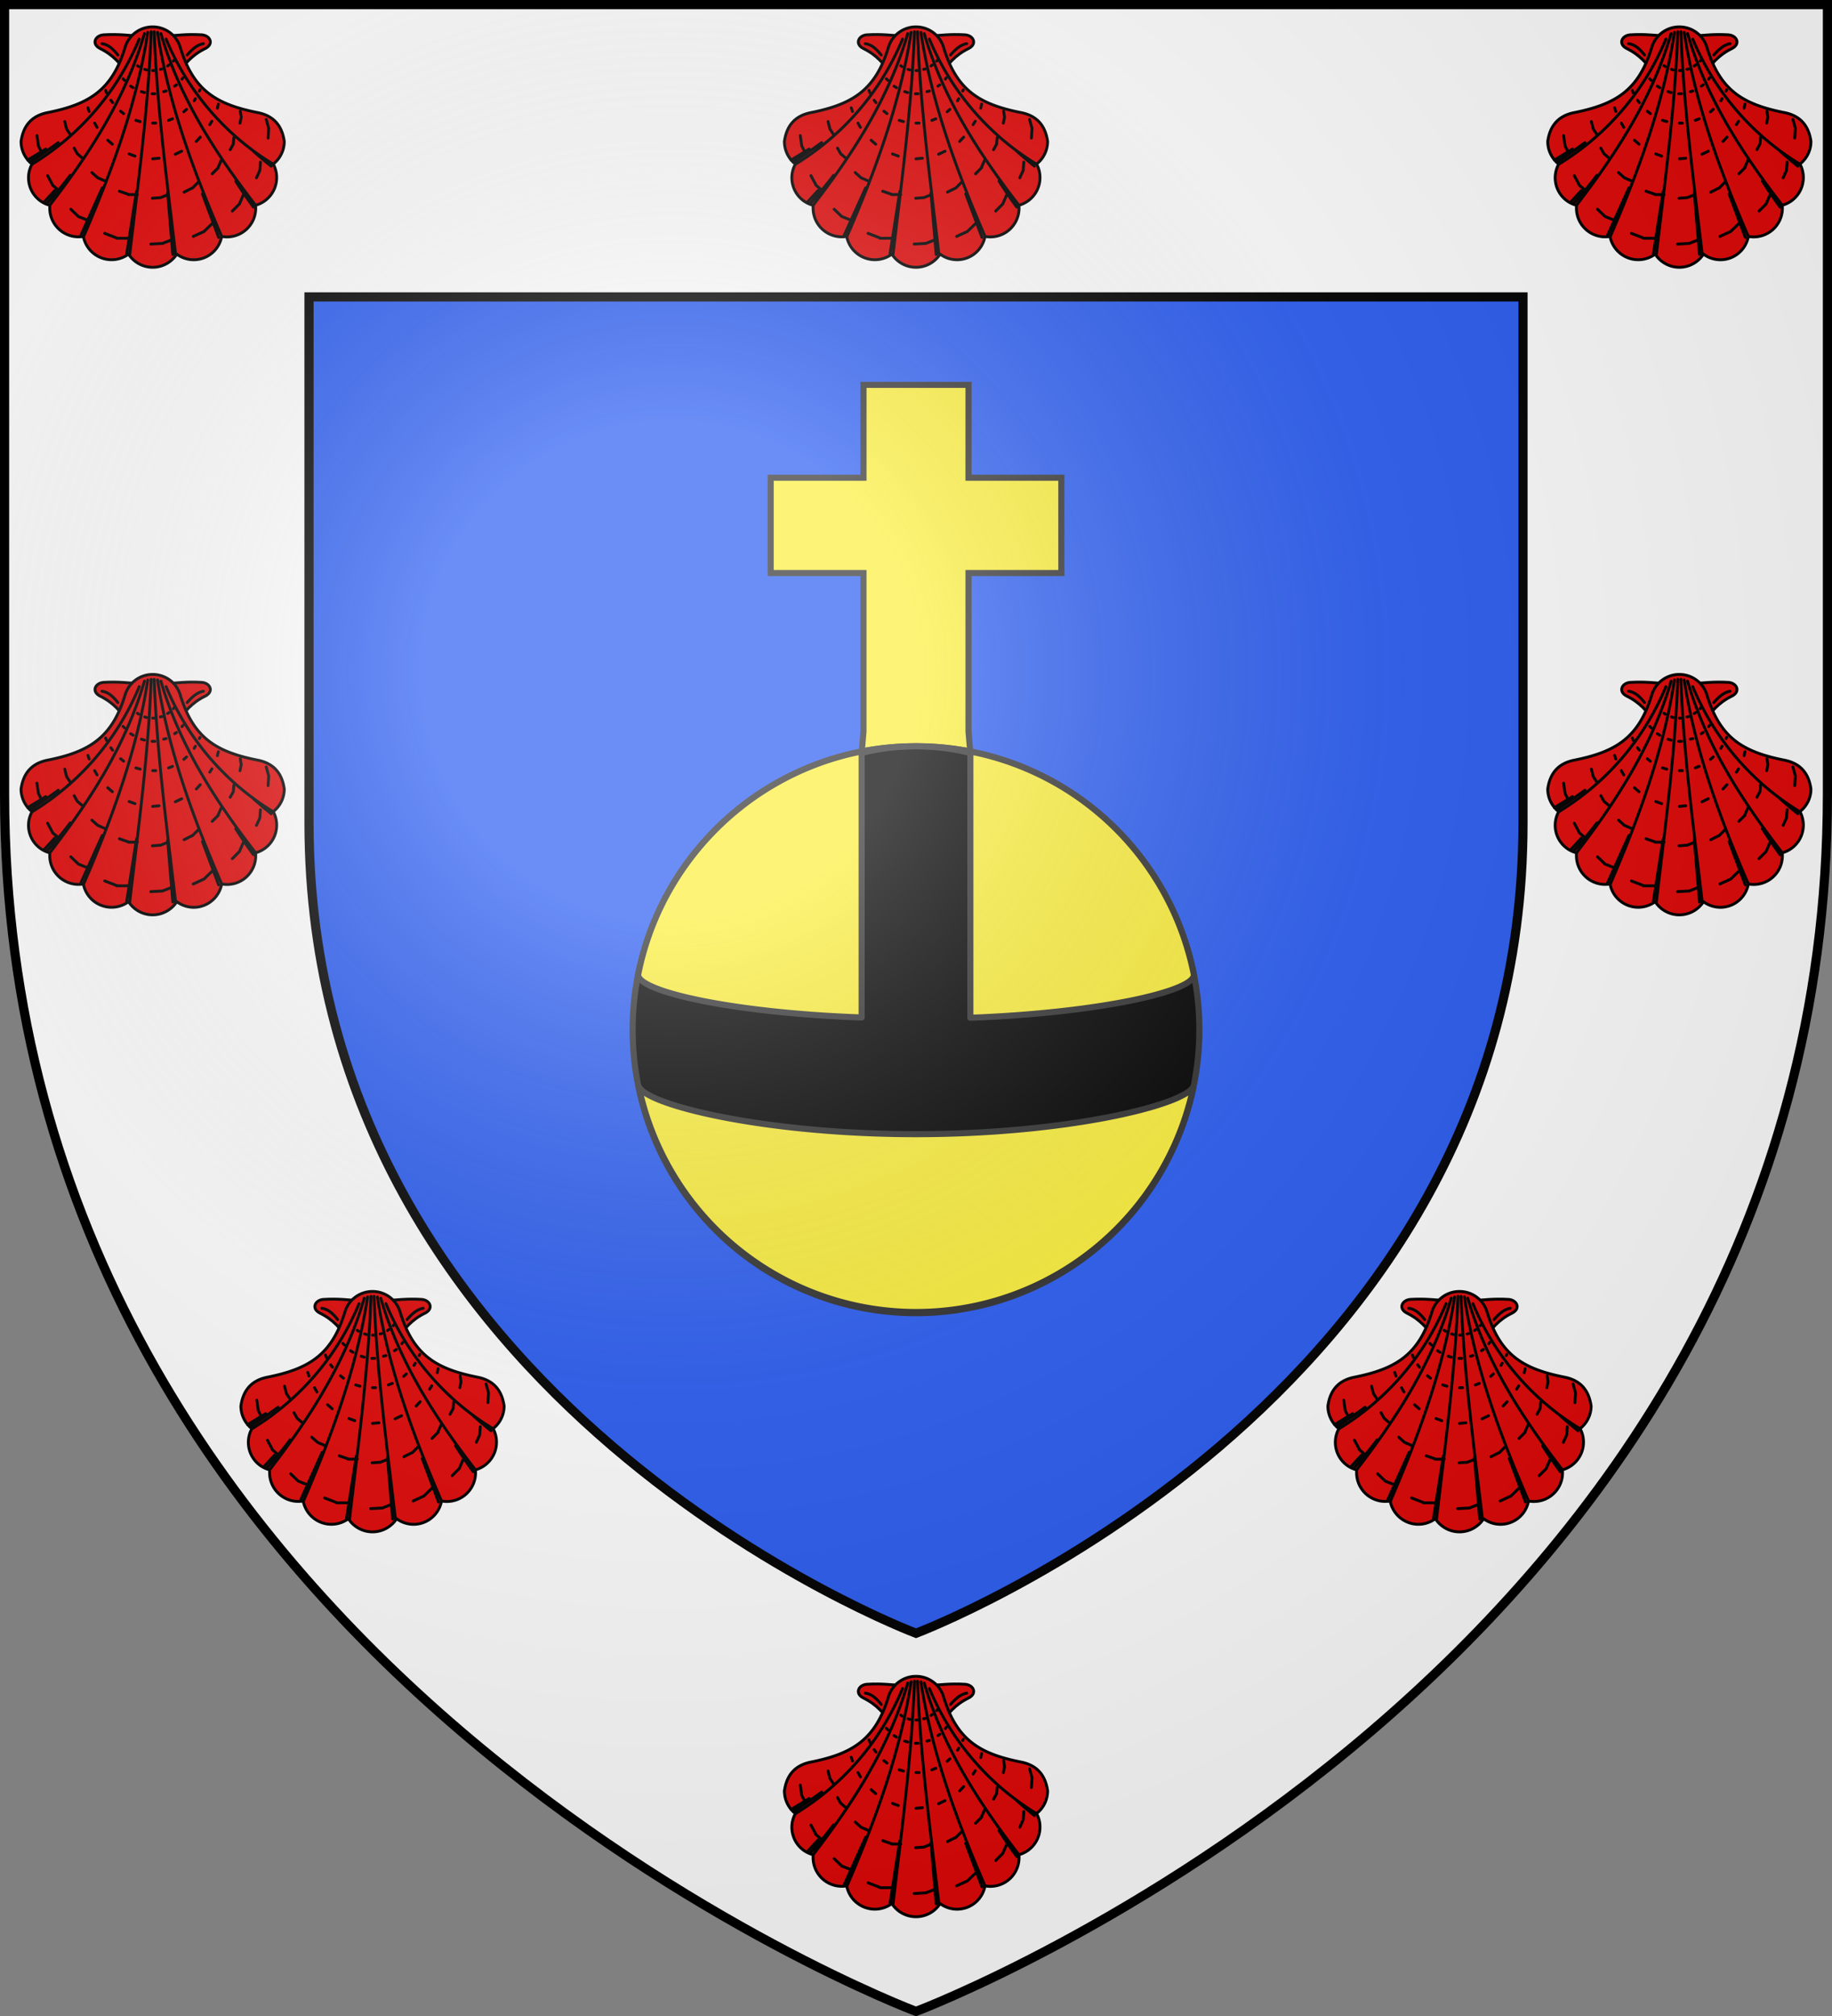
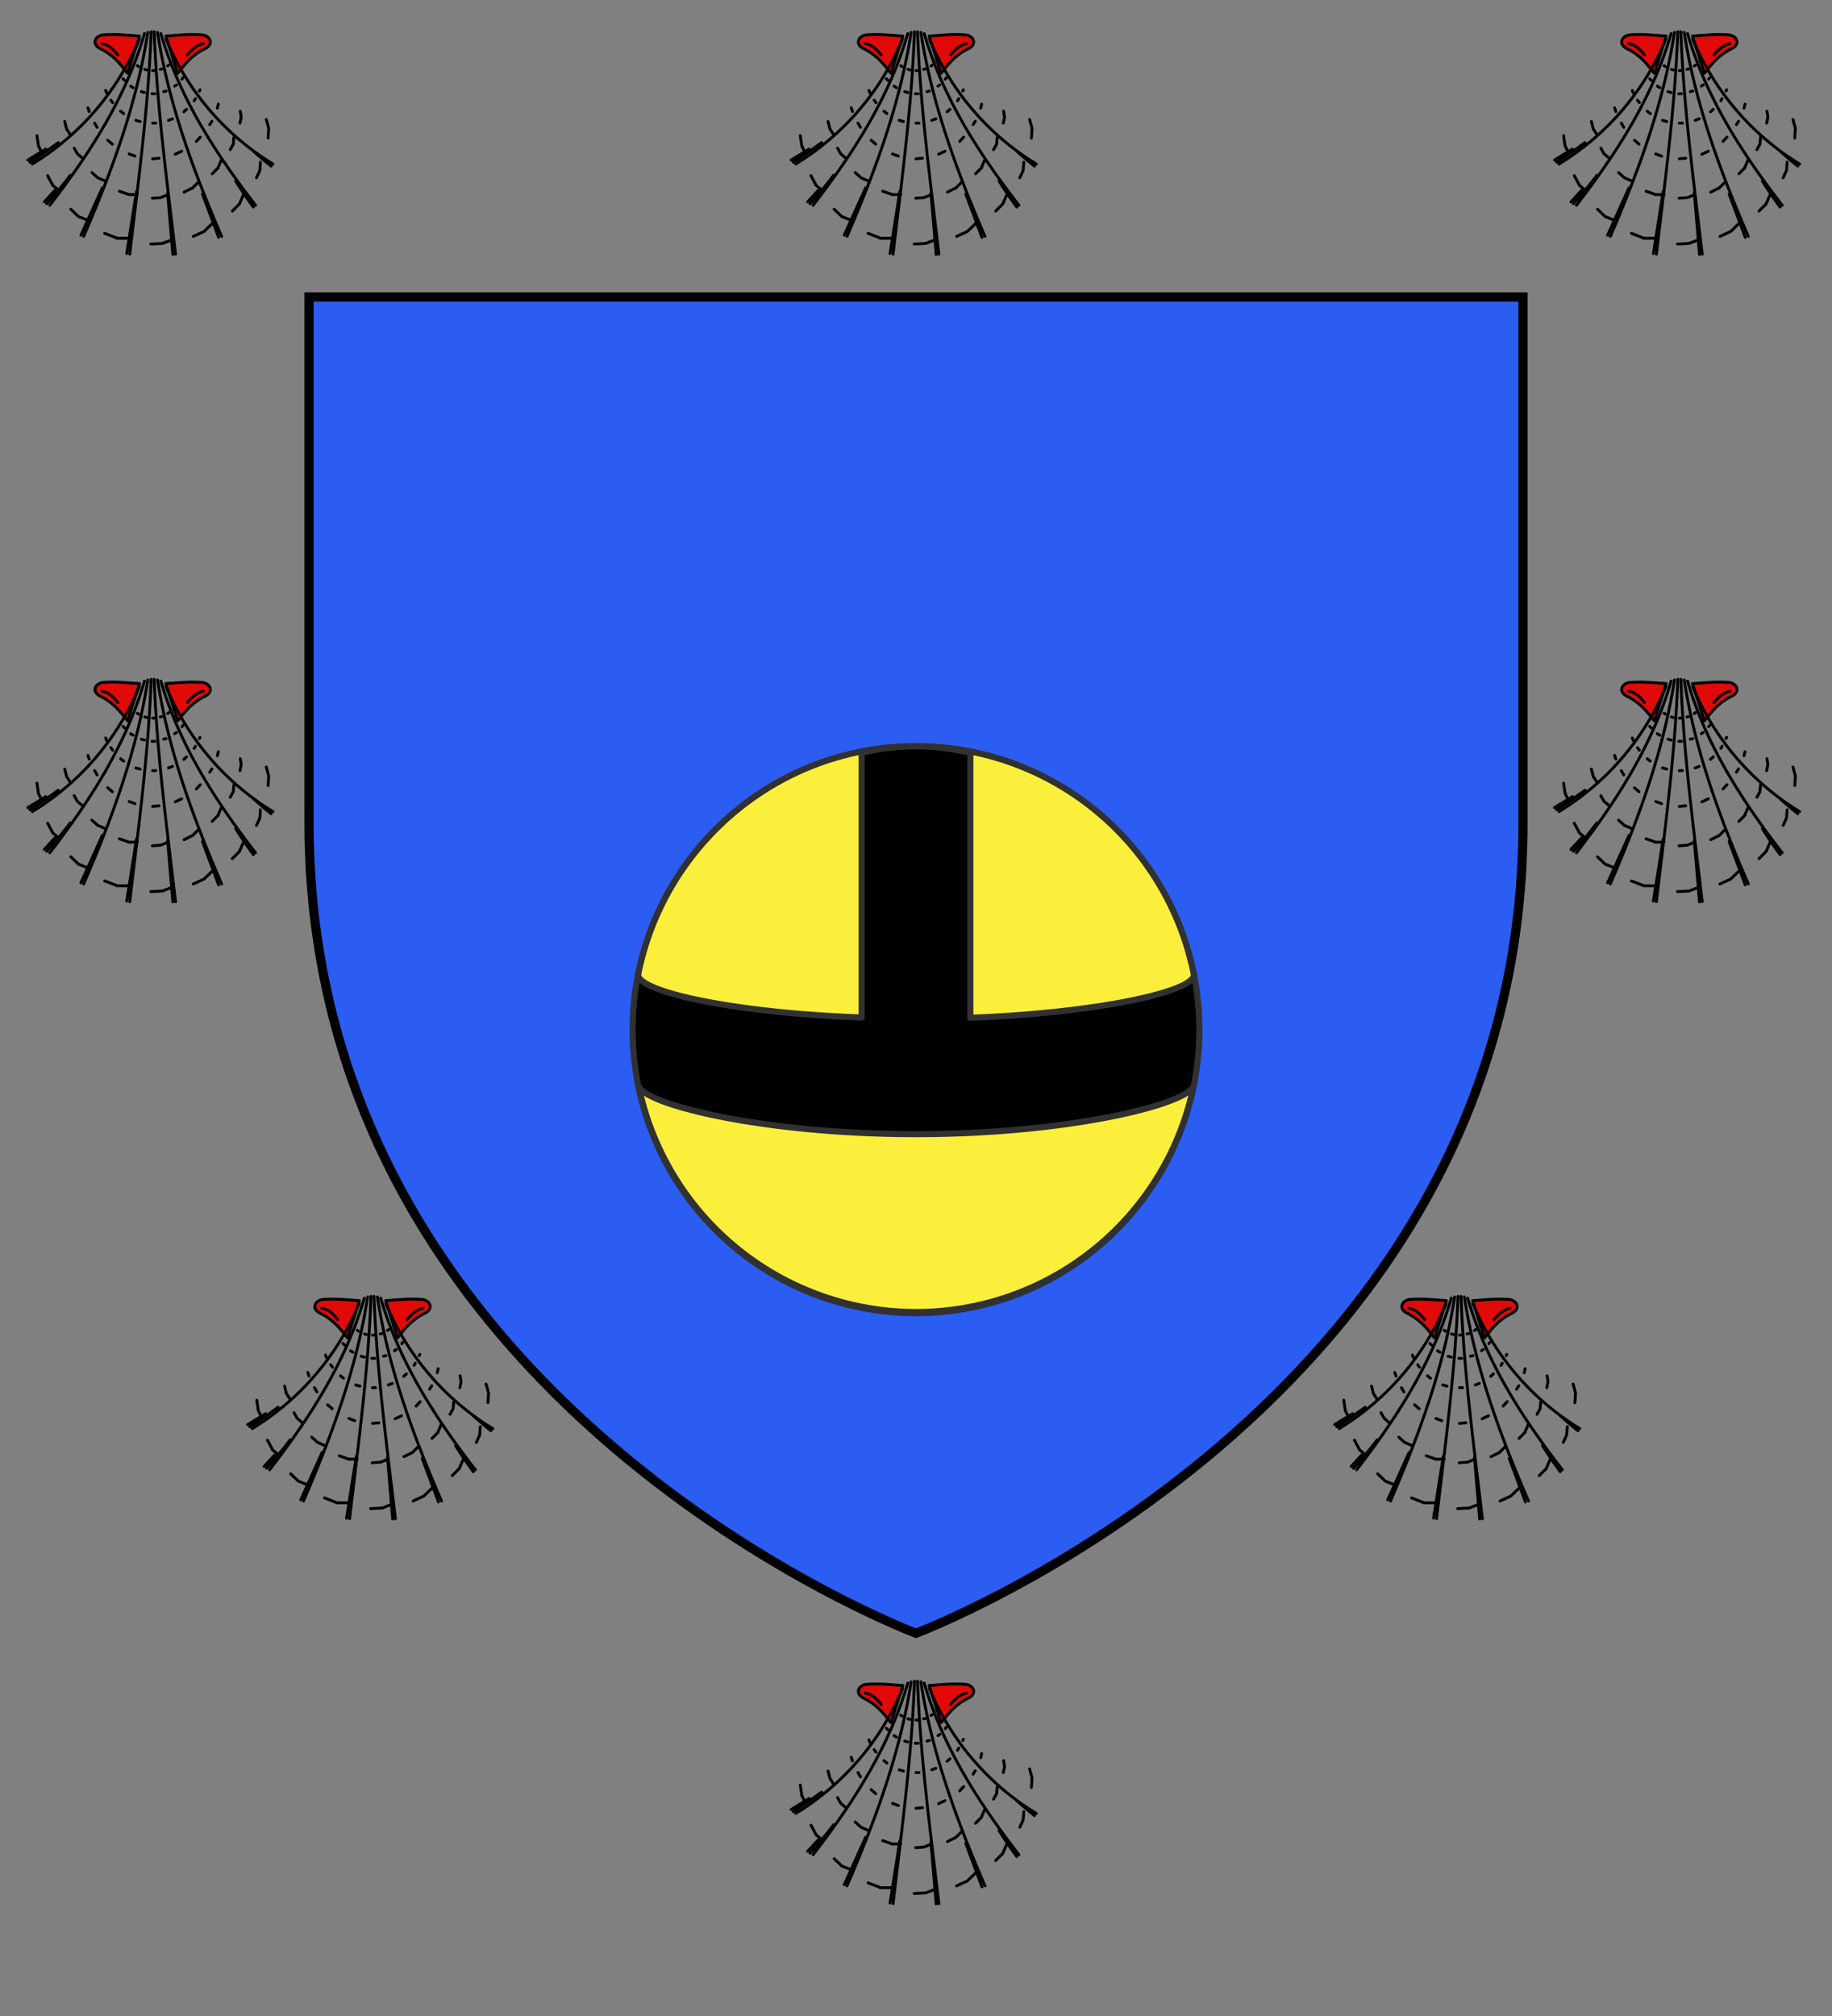
<svg xmlns="http://www.w3.org/2000/svg" xmlns:xlink="http://www.w3.org/1999/xlink" width="600" height="660" version="1.0">
  <rect width="100%" height="100%" fill="#808080" stroke="none" />
  <defs>
    <radialGradient id="a" gradientUnits="userSpaceOnUse" cx="-80" cy="-80" r="405">
      <stop offset="0" stop-color="#fff" stop-opacity=".3" />
      <stop offset=".2" stop-color="#fff" stop-opacity=".3" />
      <stop offset=".6" stop-color="#6b6b6b" stop-opacity=".1" />
      <stop offset="1" stop-opacity=".1" />
    </radialGradient>
-     <path id="b" d="M-298.5-298.5h597V-40C298.5 246.3 0 358.5 0 358.5S-298.5 246.3-298.5-40v-258.5z" />
  </defs>
  <g transform="translate(300 300)">
    <use xlink:href="#b" width="600" height="660" fill="#fff" />
    <path d="M-198.8-202.8h397.6v172.2C198.8 160 0 234.7 0 234.7S-198.8 160-198.8-30.7v-172.1z" fill="#2b5df2" stroke="#000" stroke-width="3" />
  </g>
  <g stroke="#313131" stroke-width="3">
-     <path d="M282.8 126v30.4h-30.4v31.2h30.4v51.9l-.6 7h35.6l-.6-7v-51.9h30.4v-31.2h-30.4V126h-34.4z" fill="#fcef3c" stroke-width="1.998" />
    <path d="M300 244.3a92.8 92.8 0 100 185.6 92.8 92.8 0 000-185.6z" stroke-linejoin="round" stroke-width="1.998" />
    <path d="M300 244.3c6 0 12 .8 17.8 2.2v86.7c42.1-1.6 73-8.6 73.2-14 0 0 0 0 0 0v-.1h0a92.8 92.8 0 00-91-74.8zm0 0c-45 0-82.6 32.2-91 74.8 0 5.5 30.9 12.5 73.2 14v-86.6a73.7 73.7 0 0117.8-2.2zM390.9 355.6c-2.5 6.1-41.4 15.7-90.9 15.7-49.4 0-88.2-9.5-90.8-15.6a92.8 92.8 0 00181.7-.1z" fill="#fcef3c" stroke-linejoin="round" stroke-width="1.998" />
  </g>
  <g transform="translate(300 300)">
    <g id="c" display="inline" stroke="#000" stroke-width="3" stroke-linecap="round" stroke-linejoin="round">
      <path d="M-4.3-288.2c-3.7-.2-6.8-.7-11.8-.4-2.7.2-4.1 3-1.1 4.5 4.5 2.2 6.6 5.1 9 8.1l3.9-12.2zM4.3-288.2c3.7-.2 6.8-.7 11.8-.4 2.7.2 4.1 3 1.1 4.5-4.5 2.2-6.6 5.1-9 8.1l-3.9-12.2z" fill="#e20909" stroke-width=".938" />
-       <path d="M0-291.2a9.4 9.4 0 00-9 6.6c-4.3 14.3-12 18.8-25.6 21.5-5.2 1.1-7.8 4.4-8.5 9.4 0 3 1.4 5.7 3.6 7.4a9.3 9.3 0 005.8 13.5v1a9.4 9.4 0 0011 9.2 9.4 9.4 0 0014.8 5.8 9.4 9.4 0 0015.8 0 9.3 9.3 0 0014.7-5.8 9.4 9.4 0 0011.1-10.2 9.4 9.4 0 005.8-13.5 9.4 9.4 0 003.6-7.4c-.7-5-3.3-8.3-8.5-9.4-13.7-2.7-21.3-7.2-25.6-21.5a9.4 9.4 0 00-9-6.6z" fill="#e20909" stroke-width=".938" />
      <path d="M-.5-289.6c-.9 24.8-4.2 48.8-7 72.8M-1.6-289.4c-3.6 23.5-12 46-21 66.8M-2.7-289c-6.1 21-17.8 39.1-31 56.2M-4.4-287.2a86.7 86.7 0 01-35 40.9M.5-289.6c.9 24.8 4.2 48.8 7 72.8M1.6-289.4c3.6 23.5 12 46 21 66.8M2.7-289c6.1 21 17.8 39.1 31 56.2M4.4-287.2a86.7 86.7 0 0035 40.9M-30.9-253.3c-2.8 2-5.8 4.2-9.3 6.4M-35-251.2l-5.9 3.6M-27-242.6c-2.4 3.2-5 6.3-7.7 9.3M-32.1-237.6l-3.4 3.7M-16.5-238.5l-7 15.5M-5.3-237.3L-8.5-217M4.9-236.9l1.7 20.2M16.3-236.5l5.3 14.2M27.2-240.7c1.9 3 3.8 5.8 5.8 8.5M33-250.5a179 179 0 005.8 4.9M-37.9-255.6l.5 3.4M-34.4-242.5l1.6 3M-26.8-231.5l2.5 2.4M-15.7-223.6l3.9 1.5M-.6-220.1l3.8-.2M13.3-222.6l3.5-1.6M26.1-230.9l2.3-2.3M34-241.8l1.1-2.4M37.8-254.8l.2-3.1M-37.4-252.2l1.3 2.6M-32.8-239.4l2 1.7M-24.3-229.1l3.3 1.3M-11.8-222h4M3.2-220.3l3.6-1.4M16.8-224.2l2.8-2.7M28.4-233.2l1.3-3M35.1-244.2l.2-2.7M38-258l-.8-2.9M-28.8-260.2l.6 2.4M-25.7-251.5l1 1.8M-19.9-243.5l1.9 1.7M-10.9-237.4l2.9 1M-.1-235.1l2.7-.2M10.3-237.1l2.6-1.3M19.5-243.1l2-2M25.4-251l1-1.8M28.6-259.7l.4-1.9M-28.2-257.8l1.3 2M-24.7-249.7l1.5 1.3M-18-241.8l2.3 1M-8-236.3h3M2.6-235.3l2.5-1M13-238.4l2-2M21.4-245.1l1.1-2.5M26.4-252.8l.2-2.2M29-261.6l-.3-2M-21.2-264.7l.4 1.2M-19-259.7l.8 1.4M-14.7-254.1l1.5 1.3M-7.7-249.6l1.9.7M0-248l2.1-.2M7.4-249.5l2.1-1M14.3-253.7l1.3-1.4M18.7-259.2l.7-1.1M21.2-264.6l.3-1.3M-15.4-270.4l.3.8M-13.7-267.2l.6.8M-10.5-263.6l1 .8M-5.5-260.6l1.4.4M0-259.7h1M5.2-260.6l1.3-.5M10.2-263.4l.9-.8M13.6-267l.4-.7M15.3-270.2l.2-.4M-9.7-274.2l.5.5M-7.2-271.8l.8.5M-3.7-270l1 .3M-.2-269.3h.9M3.6-270l.8-.2M7.2-271.8l.6-.4M9.6-274.1l.3-.4M-5-278.5l.4.3M-2.6-277.3l.6.2M0-276.9h.4M2.5-277.3l.5-.1M4.9-278.4l.4-.3M6.8-280l.2-.3M-11.4-282c-1.6-2-3.1-3.4-5.2-3.7M11.3-282c1.7-1.9 3.2-3.3 5.3-3.7" fill="none" stroke-width=".938" />
    </g>
    <use x="0" y="0" xlink:href="#c" id="d" transform="translate(250)" width="600" height="660" />
    <use x="0" y="0" xlink:href="#c" id="e" transform="translate(-250)" width="600" height="660" />
    <use x="0" y="0" xlink:href="#d" id="f" transform="translate(0 212)" width="600" height="660" />
    <use x="0" y="0" xlink:href="#e" id="g" transform="translate(0 212)" width="600" height="660" />
    <use xlink:href="#f" transform="translate(-72 202)" width="600" height="660" />
    <use xlink:href="#g" transform="translate(72 202)" width="600" height="660" />
    <use xlink:href="#c" transform="translate(0 540)" width="600" height="660" />
  </g>
  <use xlink:href="#b" width="600" height="660" fill="url(#a)" transform="translate(300 300)" />
  <g transform="translate(300 300)">
    <use xlink:href="#b" width="600" height="660" fill="none" stroke="#000" stroke-width="3" />
  </g>
</svg>